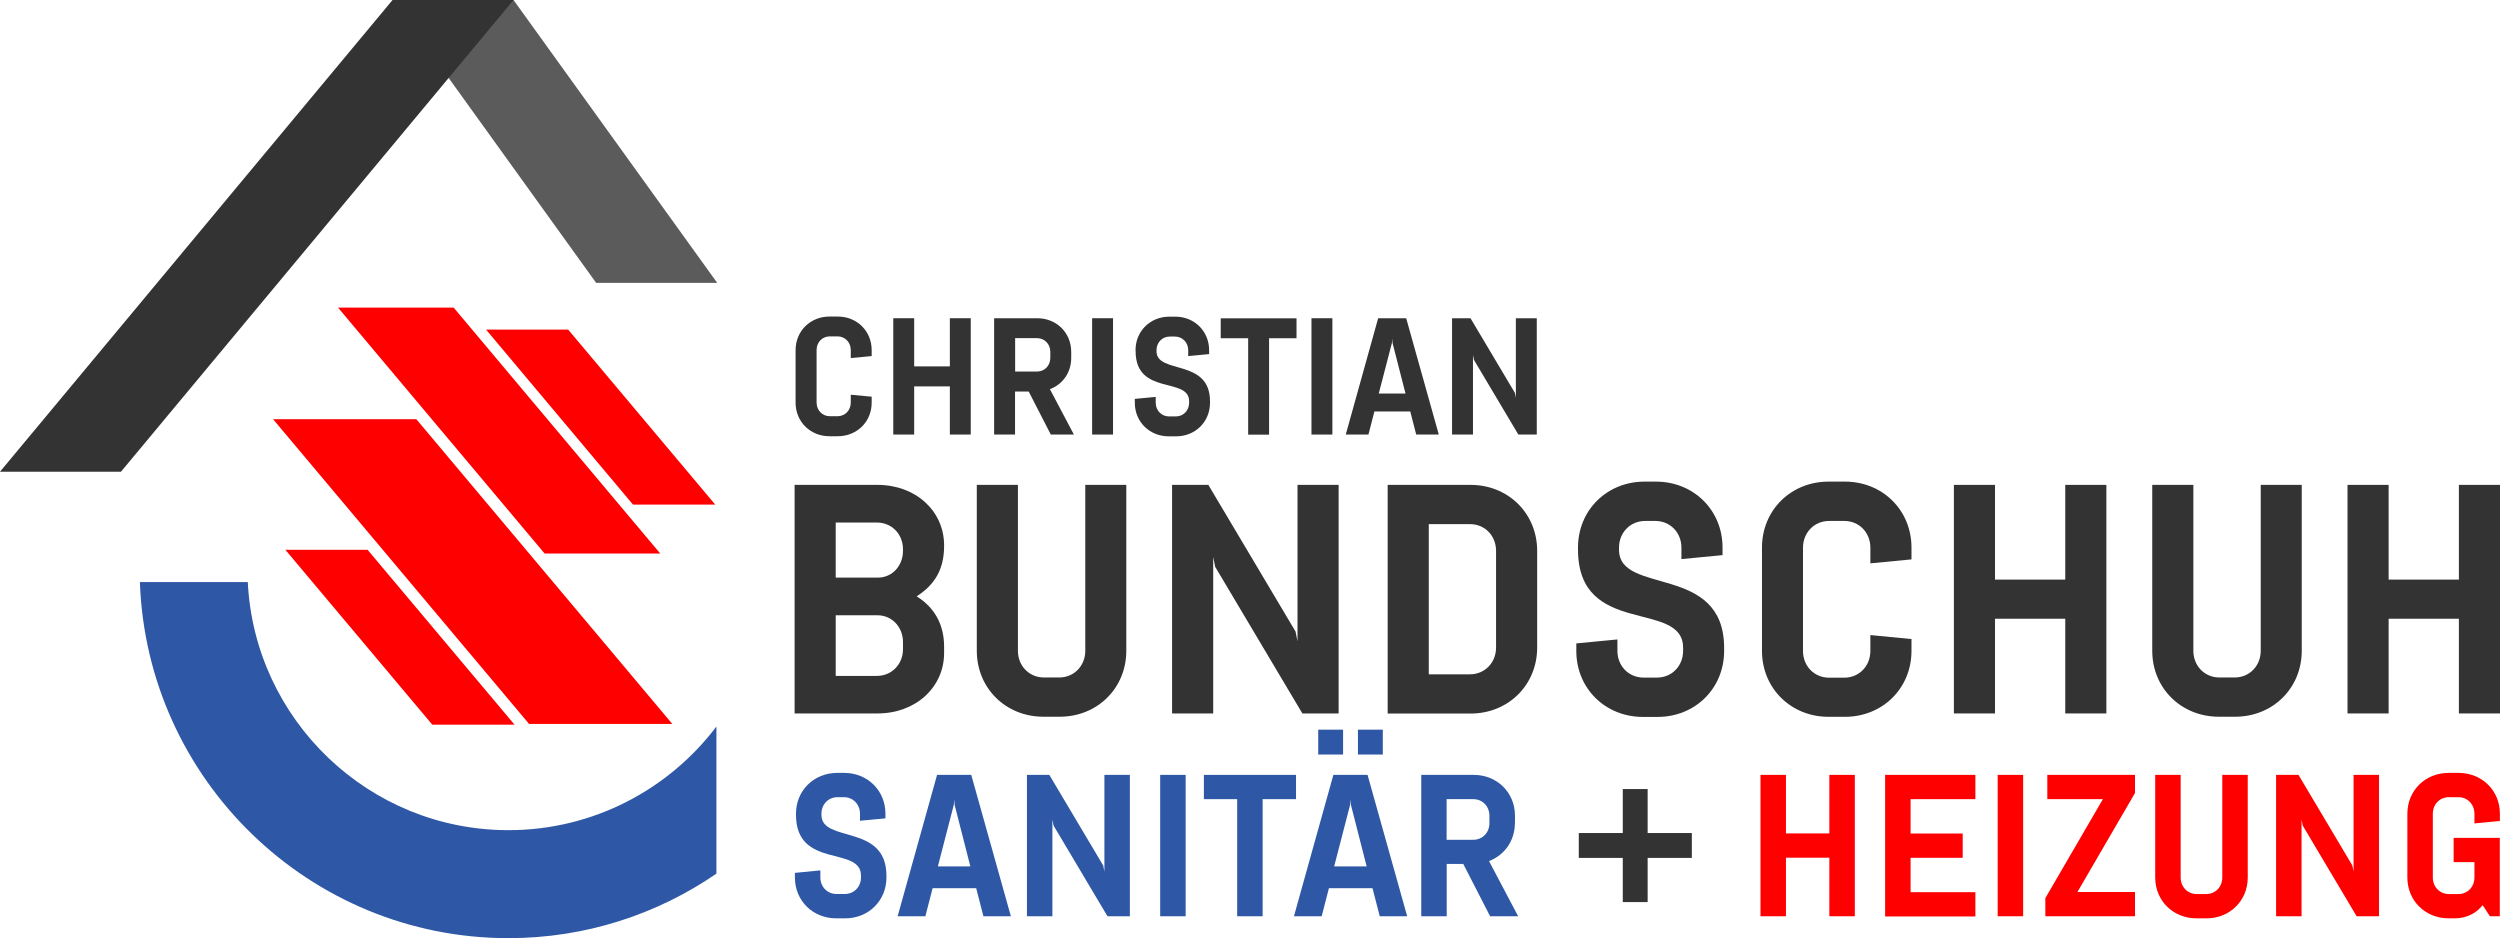
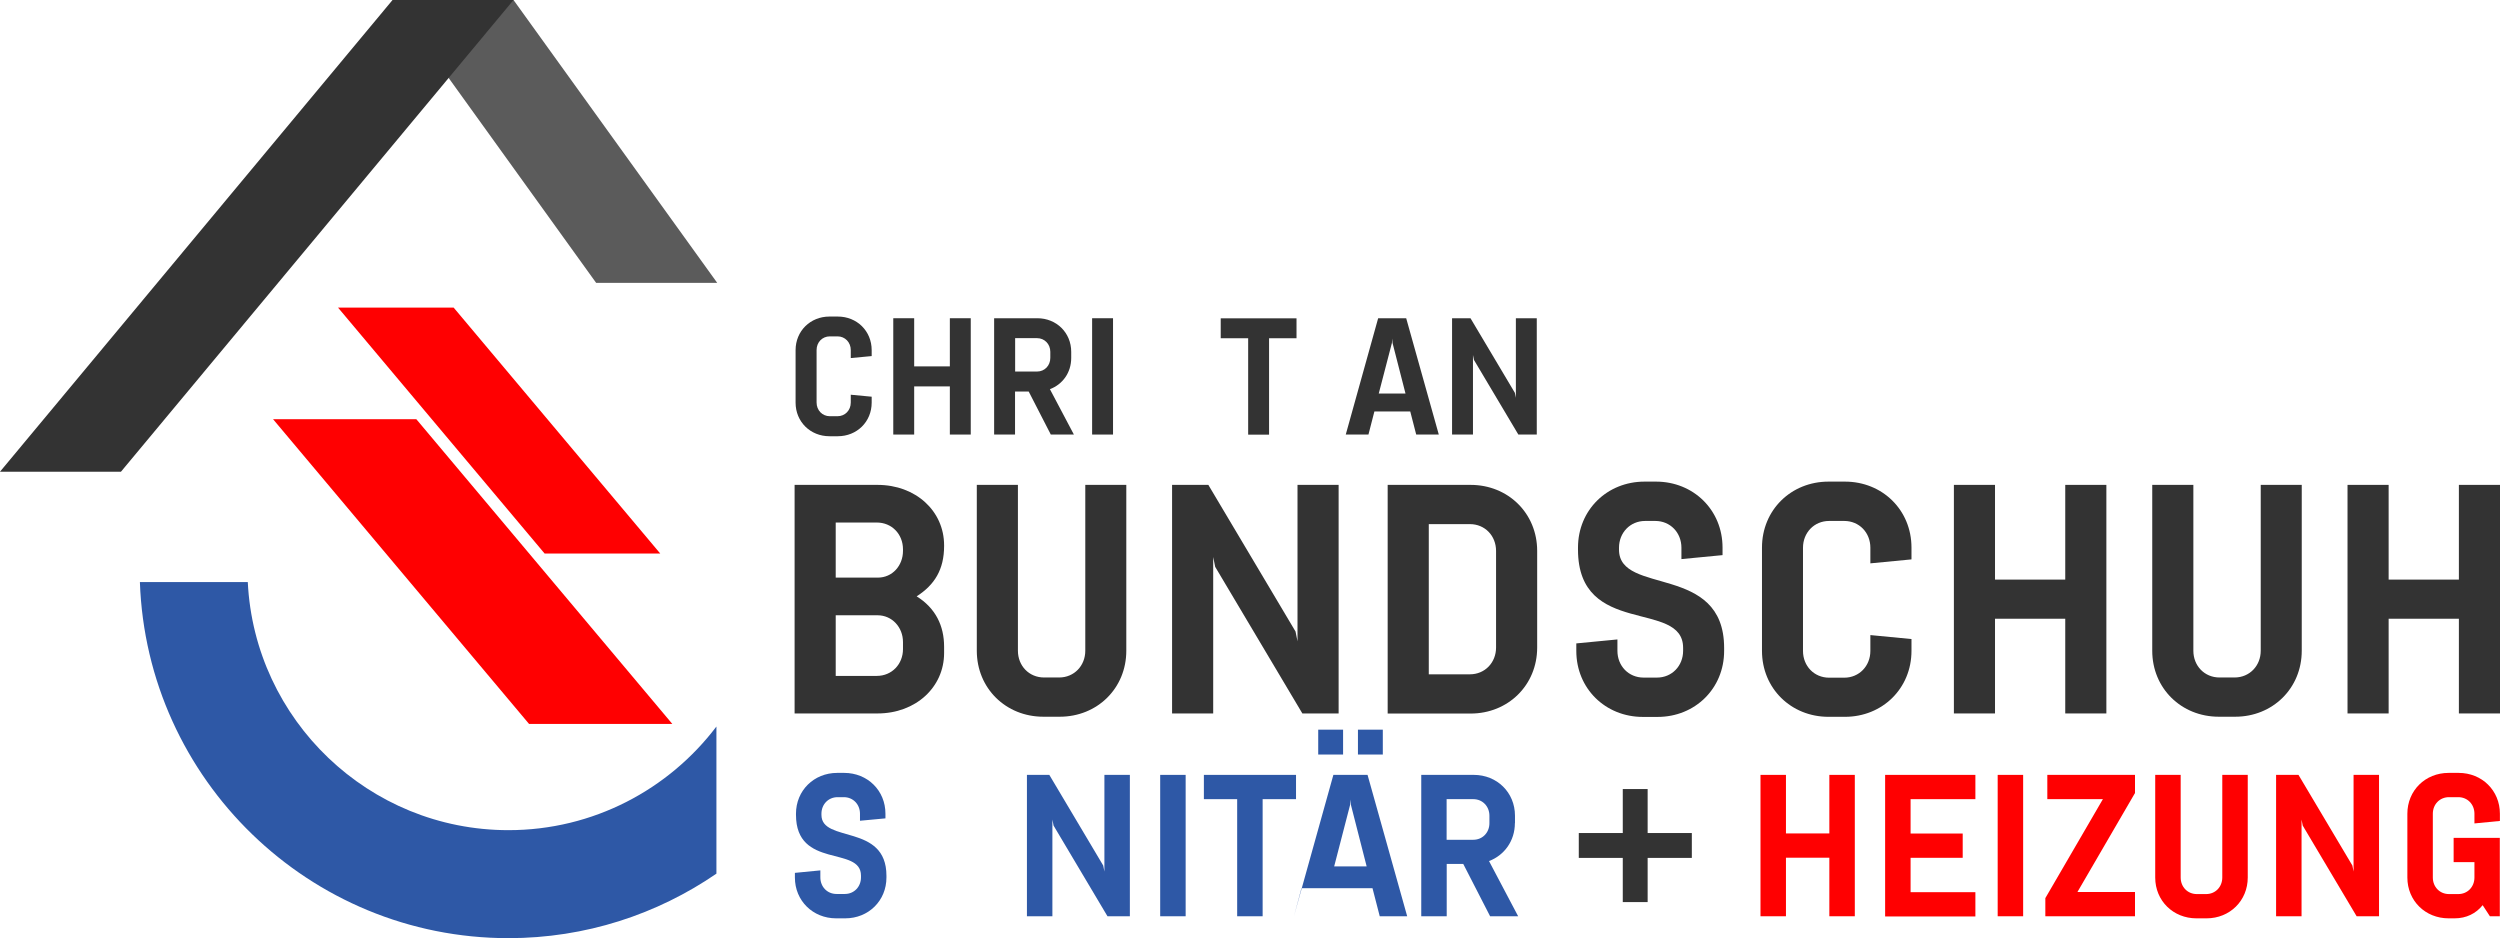
<svg xmlns="http://www.w3.org/2000/svg" id="Ebene_2" data-name="Ebene 2" viewBox="0 0 252.33 94.68">
  <defs>
    <style>
      .cls-1 {
        fill: #5b5b5b;
      }

      .cls-2 {
        fill: #2e58a6;
      }

      .cls-3 {
        fill: #ff0001;
      }

      .cls-4 {
        fill: #333;
      }
    </style>
  </defs>
  <g id="Ebene_1-2" data-name="Ebene 1">
    <path class="cls-2" d="M72.31,73.33c-4.81,6.35-12.43,10.46-20.99,10.46-14.09,0-25.63-11.12-26.31-25.04h-10.89c.69,19.93,17.1,35.94,37.2,35.94,7.79,0,15.01-2.41,20.99-6.51v-14.84Z" />
    <polygon class="cls-1" points="72.39 28.55 60.17 28.55 39.62 0 51.83 0 72.39 28.55" />
    <polygon class="cls-4" points="0 47.61 12.21 47.61 51.83 0 39.62 0 0 47.61" />
    <g>
      <polygon class="cls-3" points="67.86 73.07 53.4 73.07 27.56 42.31 42.02 42.31 67.86 73.07" />
      <polygon class="cls-3" points="66.64 55.87 54.97 55.87 34.12 31.05 45.79 31.05 66.64 55.87" />
-       <polygon class="cls-3" points="72.19 50.93 63.89 50.93 49.06 33.27 57.35 33.27 72.19 50.93" />
-       <polygon class="cls-3" points="51.93 73.14 43.63 73.14 28.8 55.49 37.1 55.49 51.93 73.14" />
    </g>
    <g>
      <path class="cls-4" d="M95.29,65.91c0,3.46-2.87,6.1-6.72,6.1h-8.37v-23.07h8.37c3.86,0,6.72,2.64,6.72,6.1v.07c0,2.37-.96,3.92-2.77,5.08,1.91,1.19,2.77,2.97,2.77,5.08v.66ZM84.35,58.3h4.25c1.48,0,2.54-1.22,2.54-2.7v-.16c0-1.52-1.12-2.7-2.64-2.7h-4.15v5.57ZM84.35,68.22h4.15c1.52,0,2.64-1.19,2.64-2.7v-.72c0-1.48-1.09-2.7-2.57-2.7h-4.22v6.13Z" />
      <path class="cls-4" d="M113.68,48.94v16.74c0,3.79-2.93,6.66-6.72,6.66h-1.65c-3.79,0-6.72-2.87-6.72-6.66v-16.74h4.15v16.74c0,1.52,1.12,2.7,2.64,2.7h1.52c1.52,0,2.64-1.19,2.64-2.7v-16.74h4.15Z" />
      <path class="cls-4" d="M131.45,72.01l-8.8-14.8-.2-.99v15.79h-4.15v-23.07h3.66l8.8,14.8.2.99v-15.79h4.15v23.07h-3.66Z" />
      <path class="cls-4" d="M140.06,48.94h8.37c3.79,0,6.72,2.87,6.72,6.66v9.76c0,3.79-2.93,6.66-6.72,6.66h-8.37v-23.07ZM148.36,68.06c1.52,0,2.64-1.19,2.64-2.7v-9.76c0-1.52-1.12-2.7-2.64-2.7h-4.15v15.16h4.15Z" />
      <path class="cls-4" d="M159.27,55.27c0-3.79,2.93-6.66,6.72-6.66h1.15c3.79,0,6.72,2.87,6.72,6.66v.76l-4.15.4v-1.15c0-1.52-1.12-2.7-2.64-2.7h-1.02c-1.52,0-2.64,1.19-2.64,2.7v.2c0,4.65,10.61,1.35,10.61,9.92v.3c0,3.79-2.93,6.66-6.72,6.66h-1.48c-3.79,0-6.72-2.87-6.72-6.66v-.76l4.15-.4v1.15c0,1.52,1.12,2.7,2.64,2.7h1.35c1.52,0,2.64-1.19,2.64-2.7v-.3c0-4.91-10.61-1.02-10.61-9.92v-.2Z" />
      <path class="cls-4" d="M188.78,64.1l4.15.4v1.19c0,3.79-2.93,6.66-6.72,6.66h-1.65c-3.79,0-6.72-2.87-6.72-6.66v-10.42c0-3.79,2.93-6.66,6.72-6.66h1.65c3.79,0,6.72,2.87,6.72,6.66v1.19l-4.15.4v-1.58c0-1.52-1.12-2.7-2.64-2.7h-1.52c-1.52,0-2.64,1.19-2.64,2.7v10.42c0,1.52,1.12,2.7,2.64,2.7h1.52c1.52,0,2.64-1.19,2.64-2.7v-1.58Z" />
      <path class="cls-4" d="M197.21,72.01v-23.07h4.15v9.56h7.09v-9.56h4.15v23.07h-4.15v-9.56h-7.09v9.56h-4.15Z" />
      <path class="cls-4" d="M232.32,48.94v16.74c0,3.79-2.93,6.66-6.72,6.66h-1.65c-3.79,0-6.72-2.87-6.72-6.66v-16.74h4.15v16.74c0,1.52,1.12,2.7,2.64,2.7h1.52c1.52,0,2.64-1.19,2.64-2.7v-16.74h4.15Z" />
      <path class="cls-4" d="M236.94,72.01v-23.07h4.15v9.56h7.09v-9.56h4.15v23.07h-4.15v-9.56h-7.09v9.56h-4.15Z" />
    </g>
    <g>
      <path class="cls-2" d="M80.34,82.13c0-2.34,1.81-4.12,4.16-4.12h.71c2.34,0,4.16,1.77,4.16,4.12v.47l-2.57.24v-.71c0-.94-.69-1.67-1.63-1.67h-.63c-.94,0-1.63.73-1.63,1.67v.12c0,2.87,6.56.84,6.56,6.14v.18c0,2.34-1.81,4.12-4.16,4.12h-.92c-2.34,0-4.16-1.77-4.16-4.12v-.47l2.57-.25v.71c0,.94.69,1.67,1.63,1.67h.84c.94,0,1.63-.73,1.63-1.67v-.18c0-3.04-6.56-.63-6.56-6.14v-.12Z" />
-       <path class="cls-2" d="M90.6,92.48l3.98-14.27h3.45l4,14.27h-2.77l-.73-2.83h-4.4l-.73,2.83h-2.77ZM94.66,87.45h3.28l-1.59-6.22-.04-.53-.04.53-1.61,6.22Z" />
      <path class="cls-2" d="M111.78,92.48l-5.44-9.15-.12-.61v9.76h-2.57v-14.27h2.26l5.44,9.15.12.61v-9.76h2.57v14.27h-2.26Z" />
      <path class="cls-2" d="M117.1,92.48v-14.27h2.57v14.27h-2.57Z" />
      <path class="cls-2" d="M127.44,80.66v11.82h-2.57v-11.82h-3.36v-2.45h9.3v2.45h-3.36Z" />
-       <path class="cls-2" d="M130.6,92.48l3.98-14.27h3.45l4,14.27h-2.77l-.73-2.83h-4.4l-.73,2.83h-2.77ZM133.05,73.65h2.51v2.51h-2.51v-2.51ZM134.66,87.45h3.28l-1.59-6.22-.04-.53-.04.53-1.61,6.22ZM137.06,73.65h2.51v2.51h-2.51v-2.51Z" />
+       <path class="cls-2" d="M130.6,92.48l3.98-14.27h3.45l4,14.27h-2.77l-.73-2.83h-4.4h-2.77ZM133.05,73.65h2.51v2.51h-2.51v-2.51ZM134.66,87.45h3.28l-1.59-6.22-.04-.53-.04.53-1.61,6.22ZM137.06,73.65h2.51v2.51h-2.51v-2.51Z" />
      <path class="cls-2" d="M152.9,83.08c0,1.79-1.06,3.24-2.61,3.83l2.94,5.57h-2.83l-2.71-5.28h-1.67v5.28h-2.57v-14.27h5.3c2.34,0,4.16,1.77,4.16,4.12v.75ZM150.33,82.33c0-.94-.69-1.67-1.63-1.67h-2.69v4.1h2.69c.94,0,1.63-.73,1.63-1.67v-.75Z" />
      <path class="cls-4" d="M159.35,84.08h4.44v-4.44h2.51v4.44h4.46v2.51h-4.46v4.46h-2.51v-4.46h-4.44v-2.51Z" />
      <path class="cls-3" d="M177.69,92.48v-14.27h2.57v5.91h4.38v-5.91h2.57v14.27h-2.57v-5.91h-4.38v5.91h-2.57Z" />
      <path class="cls-3" d="M190.27,92.48v-14.27h9.11v2.45h-6.54v3.47h5.26v2.45h-5.26v3.47h6.54v2.45h-9.11Z" />
      <path class="cls-3" d="M201.63,92.48v-14.27h2.57v14.27h-2.57Z" />
      <path class="cls-3" d="M206.44,92.48v-1.83l5.81-9.99h-5.61v-2.45h8.85v1.83l-5.81,9.99h5.81v2.45h-9.05Z" />
      <path class="cls-3" d="M226.87,78.21v10.36c0,2.34-1.81,4.12-4.16,4.12h-1.02c-2.34,0-4.16-1.77-4.16-4.12v-10.36h2.57v10.36c0,.94.69,1.67,1.63,1.67h.94c.94,0,1.63-.73,1.63-1.67v-10.36h2.57Z" />
      <path class="cls-3" d="M237.86,92.48l-5.44-9.15-.12-.61v9.76h-2.57v-14.27h2.26l5.44,9.15.12.61v-9.76h2.57v14.27h-2.26Z" />
      <path class="cls-3" d="M247.64,84.57h4.67v7.91h-1l-.73-1.12c-.67.84-1.65,1.33-2.83,1.33h-.61c-2.34,0-4.16-1.77-4.16-4.12v-6.44c0-2.34,1.81-4.12,4.16-4.12h1.02c2.34,0,4.16,1.77,4.16,4.12v.73l-2.57.25v-.98c0-.94-.69-1.67-1.63-1.67h-.94c-.94,0-1.63.73-1.63,1.67v6.44c0,.94.69,1.67,1.63,1.67h.94c.94,0,1.63-.73,1.63-1.67v-1.55h-2.1v-2.45Z" />
    </g>
    <g>
      <path class="cls-4" d="M85.87,39.84l2.11.2v.6c0,1.93-1.49,3.39-3.42,3.39h-.84c-1.93,0-3.42-1.46-3.42-3.39v-5.3c0-1.93,1.49-3.39,3.42-3.39h.84c1.93,0,3.42,1.46,3.42,3.39v.6l-2.11.2v-.81c0-.77-.57-1.38-1.34-1.38h-.77c-.77,0-1.34.6-1.34,1.38v5.3c0,.77.57,1.38,1.34,1.38h.77c.77,0,1.34-.6,1.34-1.38v-.8Z" />
      <path class="cls-4" d="M90.16,43.86v-11.74h2.11v4.86h3.6v-4.86h2.11v11.74h-2.11v-4.86h-3.6v4.86h-2.11Z" />
      <path class="cls-4" d="M108.12,36.13c0,1.48-.87,2.67-2.15,3.15l2.42,4.58h-2.33l-2.23-4.34h-1.38v4.34h-2.11v-11.74h4.36c1.93,0,3.42,1.46,3.42,3.39v.62ZM106.01,35.51c0-.77-.57-1.38-1.34-1.38h-2.21v3.37h2.21c.77,0,1.34-.6,1.34-1.38v-.62Z" />
      <path class="cls-4" d="M110.23,43.86v-11.74h2.11v11.74h-2.11Z" />
-       <path class="cls-4" d="M114.61,35.35c0-1.93,1.49-3.39,3.42-3.39h.59c1.93,0,3.42,1.46,3.42,3.39v.39l-2.11.2v-.59c0-.77-.57-1.38-1.34-1.38h-.52c-.77,0-1.34.6-1.34,1.38v.1c0,2.36,5.4.69,5.4,5.05v.15c0,1.93-1.49,3.39-3.42,3.39h-.75c-1.93,0-3.42-1.46-3.42-3.39v-.39l2.11-.2v.59c0,.77.57,1.38,1.34,1.38h.69c.77,0,1.34-.6,1.34-1.38v-.15c0-2.5-5.4-.52-5.4-5.05v-.1Z" />
      <path class="cls-4" d="M128.09,34.14v9.73h-2.11v-9.73h-2.77v-2.01h7.65v2.01h-2.77Z" />
-       <path class="cls-4" d="M132.37,43.86v-11.74h2.11v11.74h-2.11Z" />
      <path class="cls-4" d="M135.83,43.86l3.27-11.74h2.83l3.29,11.74h-2.28l-.6-2.33h-3.62l-.6,2.33h-2.28ZM139.16,39.72h2.7l-1.31-5.11-.03-.44-.03.44-1.33,5.11Z" />
      <path class="cls-4" d="M153.25,43.86l-4.48-7.53-.1-.5v8.03h-2.11v-11.74h1.86l4.48,7.53.1.5v-8.03h2.11v11.74h-1.86Z" />
    </g>
  </g>
</svg>